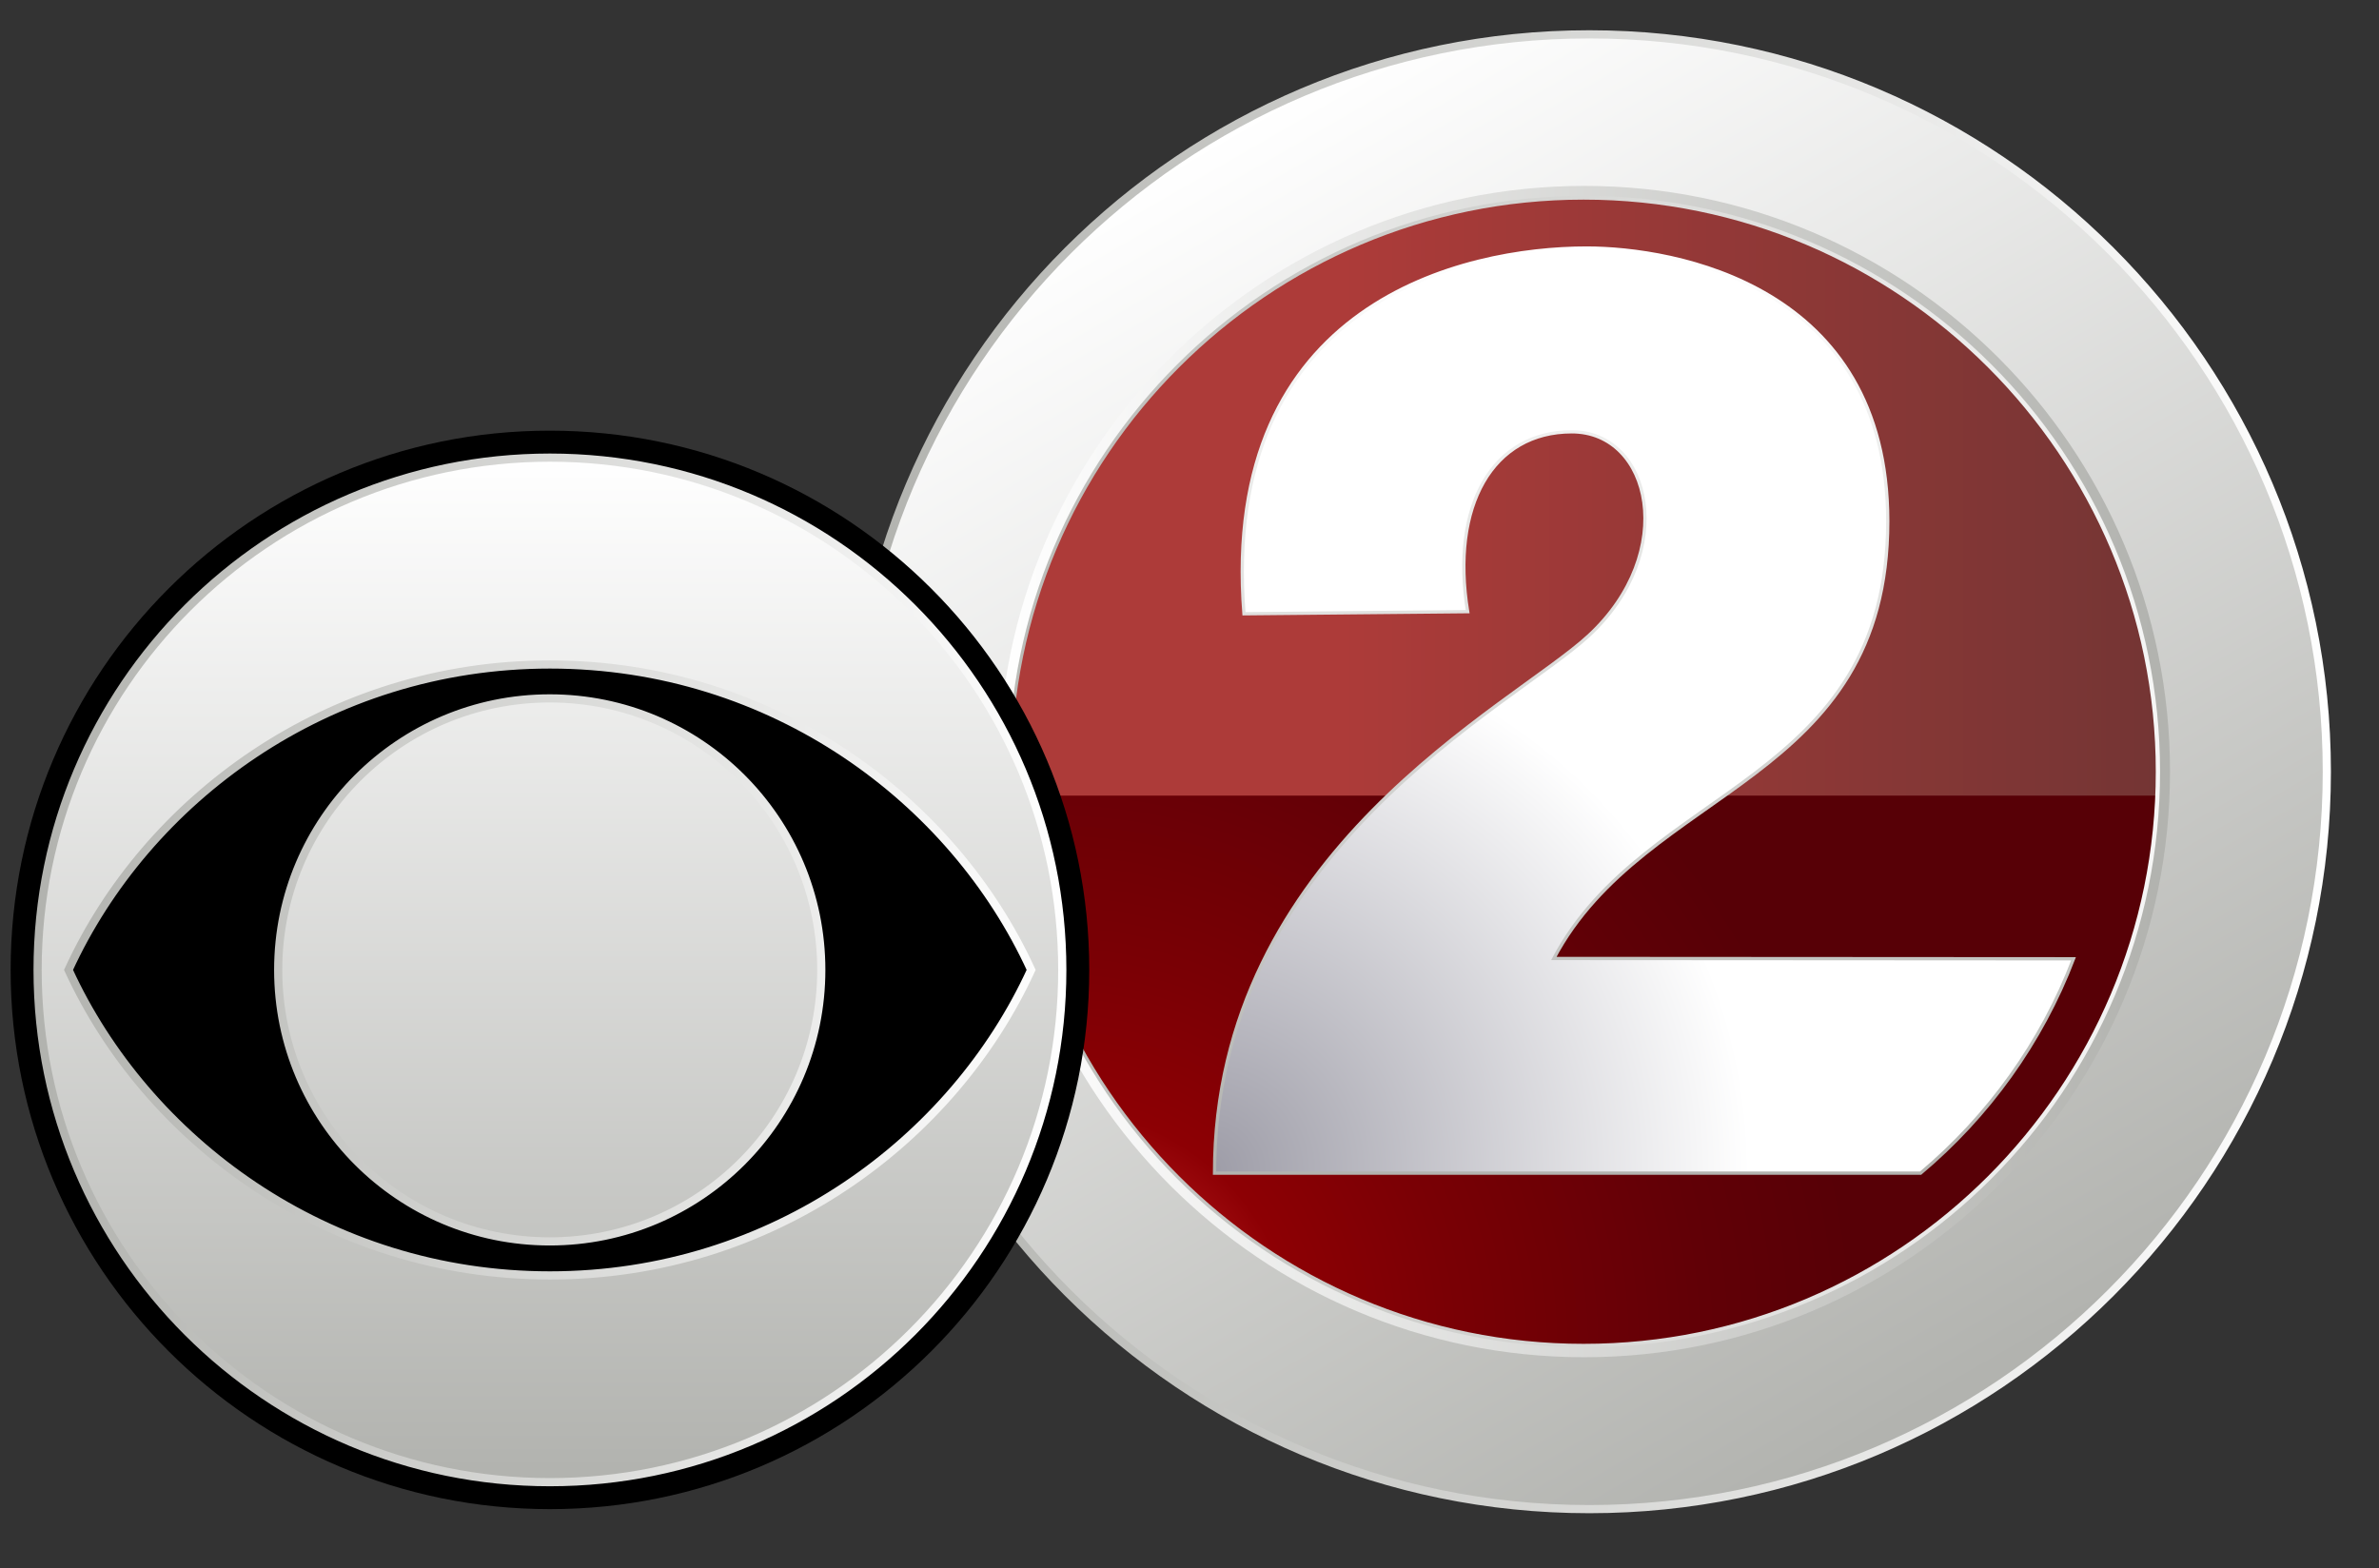
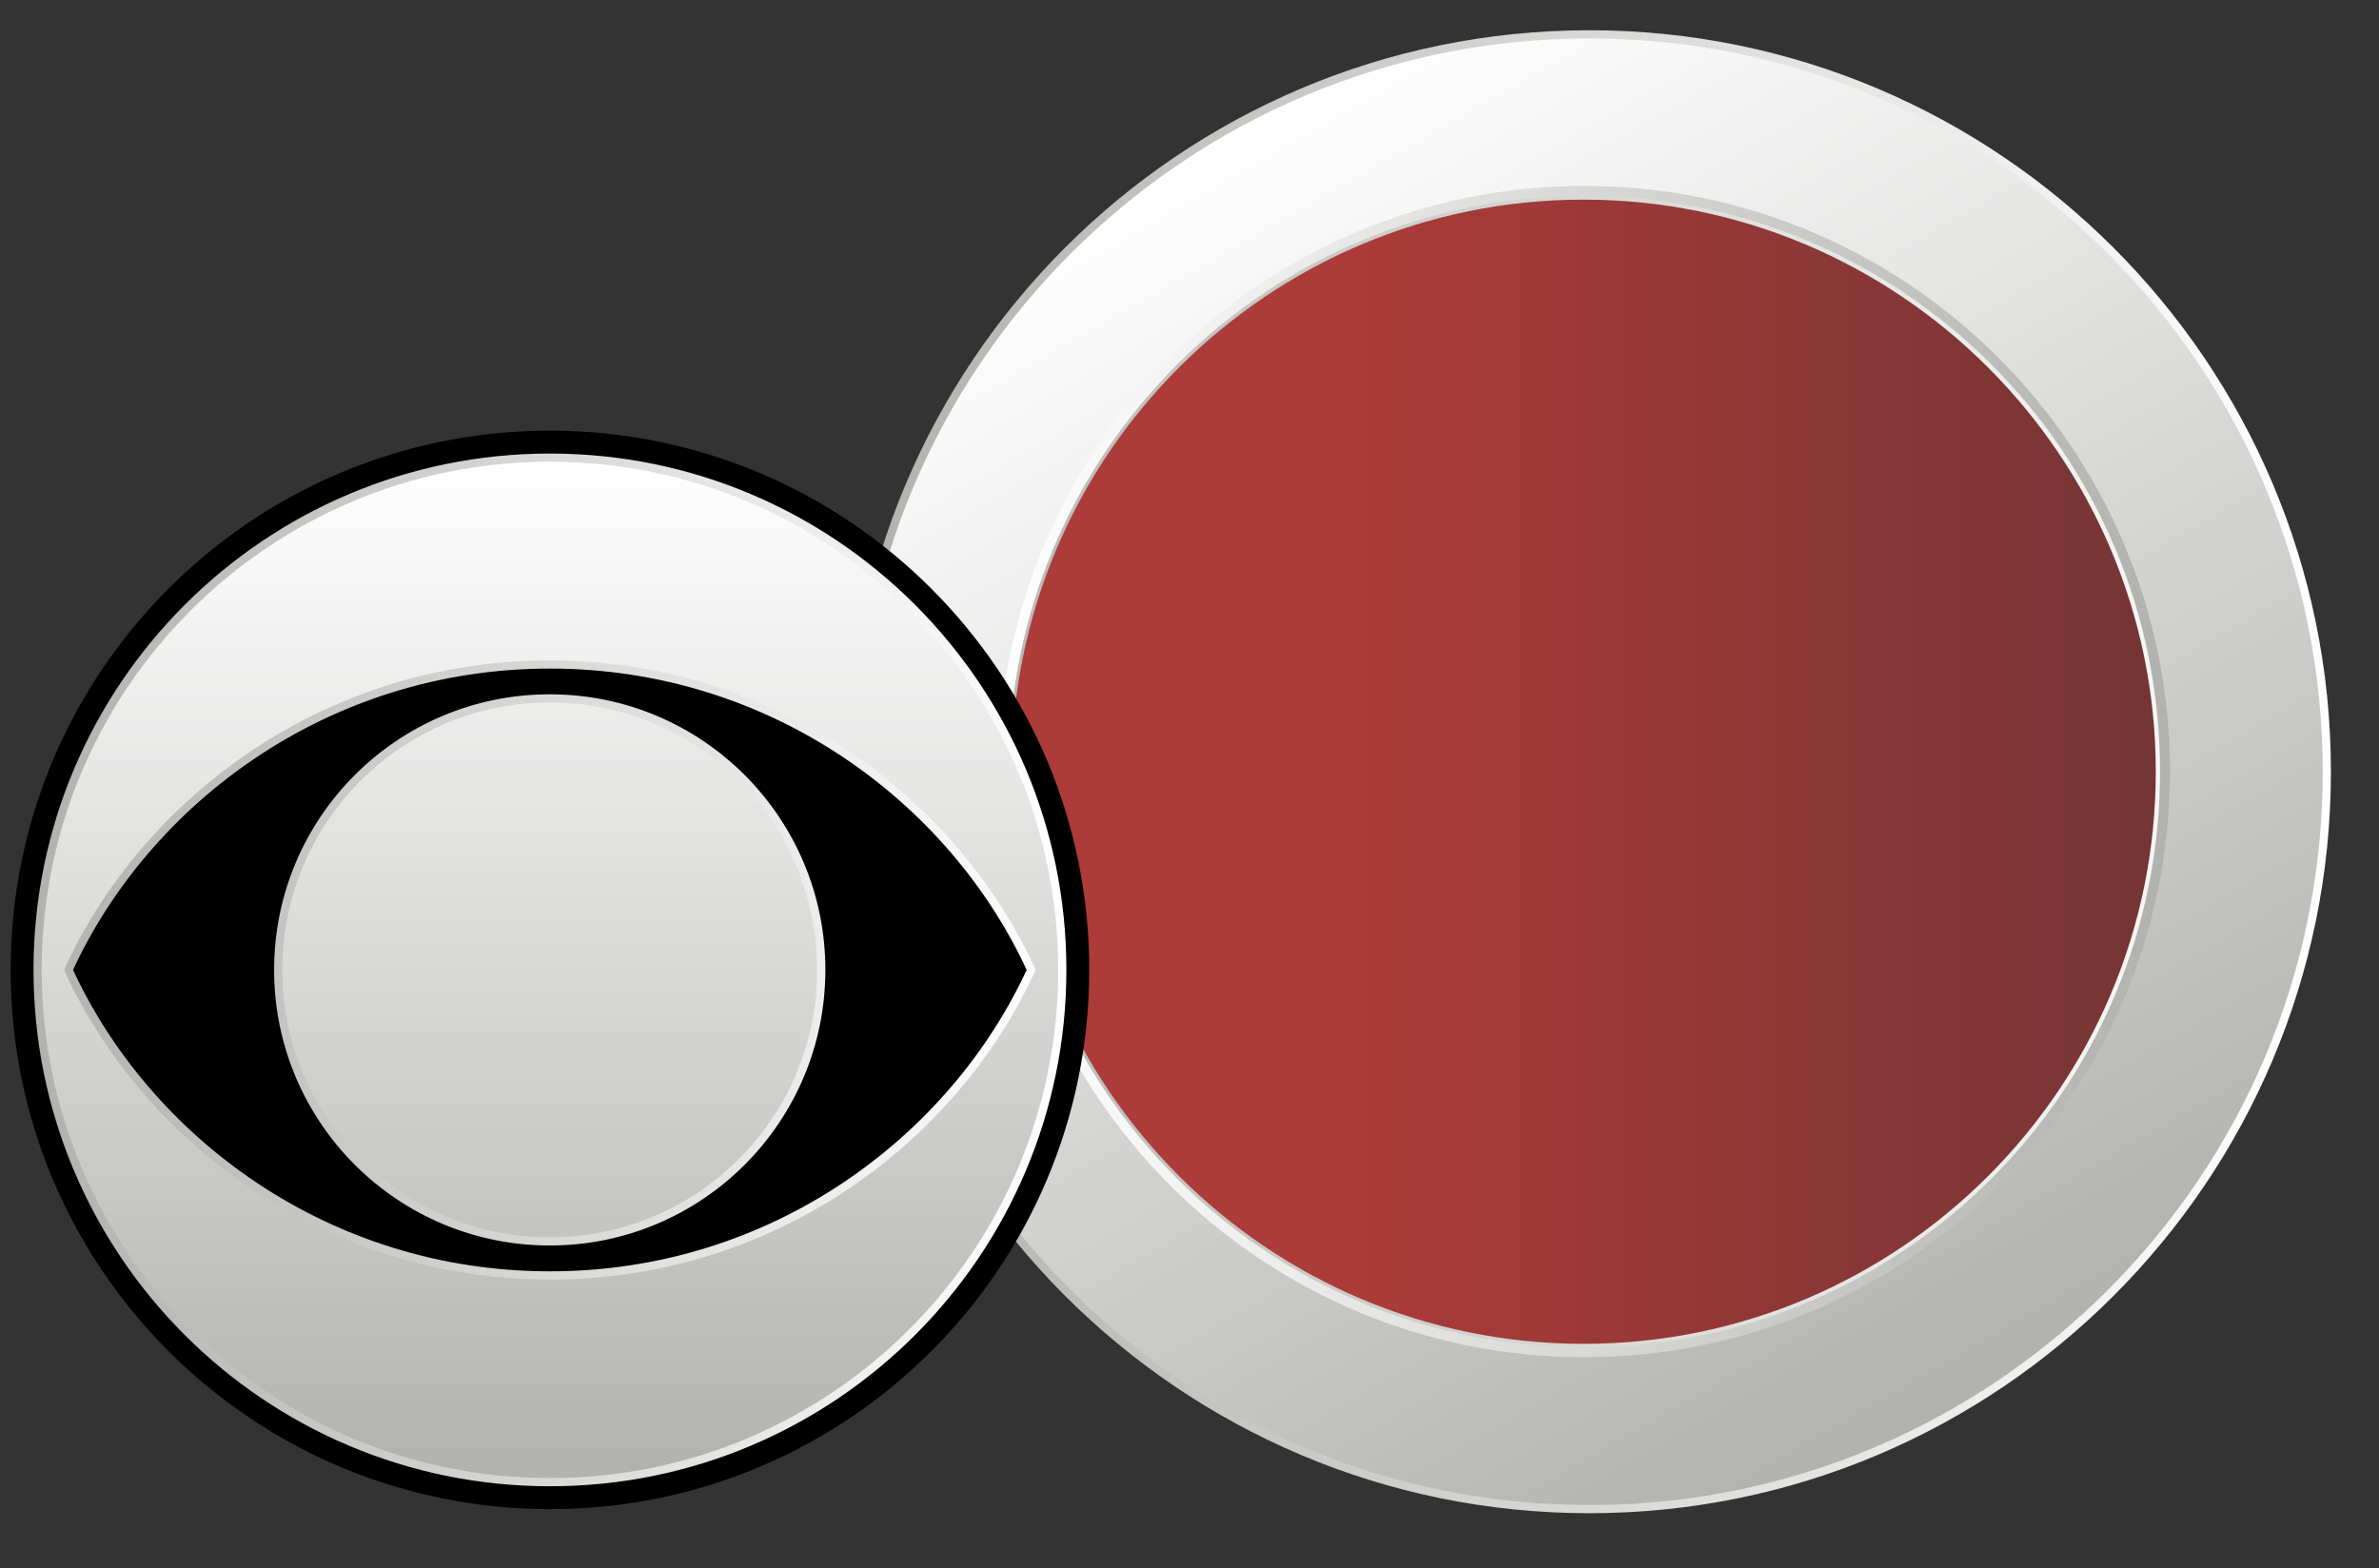
<svg xmlns="http://www.w3.org/2000/svg" version="1.1" id="_x32_" x="0px" y="0px" viewBox="0 0 1454.8 959" style="enable-background:new 0 0 1454.8 959;" xml:space="preserve">
  <rect x="0" y="0" width="1454.8" height="959" fill="#333333" stroke="none" />
  <style type="text/css">
	.st0{fill:url(#SVGID_1_);}
	.st1{fill:url(#SVGID_00000091731667791534584300000007592411393785601469_);}
	
		.st2{fill:url(#SVGID_00000064320960903432283760000009955350373762996400_);stroke:url(#SVGID_00000086687048670845180450000010248519010985210269_);stroke-width:5;stroke-miterlimit:10;}
	
		.st3{fill:url(#SVGID_00000008837809697580760330000004270291593716797071_);stroke:url(#SVGID_00000101810187360550685760000017013506948713989787_);stroke-width:2;stroke-miterlimit:10;}
	.st4{fill:none;}
	.st5{fill:url(#SVGID_00000120557951321889681440000014069363434631458236_);}
	
		.st6{fill:url(#SVGID_00000123417406708829138630000011354156604913294766_);stroke:url(#SVGID_00000122678794504795800300000006949112270245963908_);stroke-width:5;stroke-miterlimit:10;}
</style>
  <g>
    <linearGradient id="SVGID_1_" gradientUnits="userSpaceOnUse" x1="610.6" y1="488.1" x2="1327" y2="488.1" gradientTransform="matrix(1 0 0 -1 0 960)">
      <stop offset="0.293" style="stop-color:#AD3B39" />
      <stop offset="1" style="stop-color:#733534" />
    </linearGradient>
    <path class="st0" d="M968.8,113.7c-197.5,0-358.2,160.7-358.2,358.2s160.7,358.2,358.2,358.2S1327,669.4,1327,471.9   S1166.4,113.7,968.8,113.7L968.8,113.7z" />
    <radialGradient id="SVGID_00000067198700420095464570000011175585288396447916_" cx="644.497" cy="825.356" r="757.321" gradientUnits="userSpaceOnUse">
      <stop offset="0" style="stop-color:#E53C3B" />
      <stop offset="0.195" style="stop-color:#8D0004" />
      <stop offset="0.32" style="stop-color:#7A0005" />
      <stop offset="0.526" style="stop-color:#610006" />
      <stop offset="0.649" style="stop-color:#570006" />
    </radialGradient>
-     <path style="fill:url(#SVGID_00000067198700420095464570000011175585288396447916_);" d="M968.8,830.1   c192.576,0,350.16-152.788,357.898-343.5H610.902C618.64,677.312,776.224,830.1,968.8,830.1z" />
  </g>
  <linearGradient id="SVGID_00000108273242425544428910000017420345070472021392_" gradientUnits="userSpaceOnUse" x1="1197.364" y1="862.552" x2="746.404" y2="81.467">
    <stop offset="0.013" style="stop-color:#B2B3AF" />
    <stop offset="1" style="stop-color:#FFFFFF" />
  </linearGradient>
  <linearGradient id="SVGID_00000098212869680375680470000001858447014420151468_" gradientUnits="userSpaceOnUse" x1="518.4" y1="472" x2="1425.4" y2="472">
    <stop offset="0.013" style="stop-color:#B2B3AF" />
    <stop offset="1" style="stop-color:#FFFFFF" />
  </linearGradient>
  <path style="fill:url(#SVGID_00000108273242425544428910000017420345070472021392_);stroke:url(#SVGID_00000098212869680375680470000001858447014420151468_);stroke-width:5;stroke-miterlimit:10;" d="  M971.9,21c-248.8,0-451,202.2-451,451s202.2,451,451,451s451-202.2,451-451S1220.5,21,971.9,21z M968.4,824.4  C774,824.4,616,666.4,616,472s158-352.4,352.4-352.4c194.2,0,352.4,158,352.4,352.4S1162.8,824.4,968.4,824.4z" />
  <radialGradient id="SVGID_00000069388562308475656210000017962482313449364159_" cx="738.464" cy="716.22" r="611.446" gradientUnits="userSpaceOnUse">
    <stop offset="0" style="stop-color:#9D9CA7" />
    <stop offset="0.542" style="stop-color:#FFFFFF" />
  </radialGradient>
  <linearGradient id="SVGID_00000117645746367844941380000003976088358489684412_" gradientUnits="userSpaceOnUse" x1="1005.576" y1="718.5" x2="1005.576" y2="150.7">
    <stop offset="0.013" style="stop-color:#B2B3AF" />
    <stop offset="1" style="stop-color:#FFFFFF" />
  </linearGradient>
-   <path style="fill:url(#SVGID_00000069388562308475656210000017962482313449364159_);stroke:url(#SVGID_00000117645746367844941380000003976088358489684412_);stroke-width:2;stroke-miterlimit:10;" d="  M950.2,586.2c56-105.8,204.2-107.1,204.2-267.4c0-144.7-130.8-167.1-184.2-167.1c-74.7,0-224.4,33.1-209.5,223.7l136.8-1.3  c-10.5-64.8,15.2-110,63.7-110s65.6,73.5,10.3,124.7c-47,43.5-228.8,131.7-228.8,328.7h431.8c41.4-34.8,73.9-79.8,93.5-131.1  L950.2,586.2z" />
  <circle class="st4" cx="968.8" cy="471.9" r="352.1" />
  <circle class="st4" cx="968.8" cy="471.9" r="352.1" />
  <circle class="st4" cx="968.8" cy="471.9" r="352.1" />
  <linearGradient id="SVGID_00000000904153637081993100000001926684634936775079_" gradientUnits="userSpaceOnUse" x1="610.6" y1="488.1" x2="1327" y2="488.1" gradientTransform="matrix(1 0 0 -1 0 960)">
    <stop offset="0" style="stop-color:#FFFFFF" />
    <stop offset="0.987" style="stop-color:#B2B3AF" />
  </linearGradient>
  <path style="fill:url(#SVGID_00000000904153637081993100000001926684634936775079_);" d="M968.8,119.8  c194.5,0,352.1,157.6,352.1,352.1S1163.3,824,968.8,824S616.7,666.4,616.7,471.9S774.4,119.8,968.8,119.8 M968.8,113.7  c-197.5,0-358.2,160.7-358.2,358.2s160.7,358.2,358.2,358.2S1327,669.4,1327,471.9S1166.4,113.7,968.8,113.7L968.8,113.7z" />
  <path id="abc_x5F_Base_1_" d="M6.5,593.2C6.5,775.4,154.2,923,336.3,923c182.2,0,329.8-147.7,329.8-329.8  c0-182.2-147.7-329.8-329.8-329.8C154.2,263.3,6.5,411,6.5,593.2z" />
  <g>
    <linearGradient id="SVGID_00000027569220242555796910000010271575949962677637_" gradientUnits="userSpaceOnUse" x1="336.3" y1="906.51" x2="336.3" y2="279.89">
      <stop offset="0.013" style="stop-color:#B2B3AF" />
      <stop offset="1" style="stop-color:#FFFFFF" />
    </linearGradient>
    <linearGradient id="SVGID_00000016075214939070391640000015004327372132016306_" gradientUnits="userSpaceOnUse" x1="20.49" y1="593.2" x2="652.11" y2="593.2">
      <stop offset="0.013" style="stop-color:#B2B3AF" />
      <stop offset="1" style="stop-color:#FFFFFF" />
    </linearGradient>
    <path style="fill:url(#SVGID_00000027569220242555796910000010271575949962677637_);stroke:url(#SVGID_00000016075214939070391640000015004327372132016306_);stroke-width:5;stroke-miterlimit:10;" d="   M336.3,279.89c-173.01,0-313.31,140.3-313.31,313.31c0,173.072,140.3,313.31,313.31,313.31c172.947,0,313.31-140.238,313.31-313.31   C649.61,420.19,509.31,279.89,336.3,279.89z M336.3,406.405c136.666,0,246.826,83.215,294.261,186.795   C583.126,696.78,473.028,780.058,336.3,780.058S89.412,696.78,41.914,593.2C89.412,489.62,199.571,406.405,336.3,406.405z    M336.175,427.146c91.737,0,166.054,74.317,166.054,166.054s-74.317,166.054-166.054,166.054S170.12,684.937,170.12,593.2   S244.437,427.146,336.175,427.146z" />
  </g>
</svg>